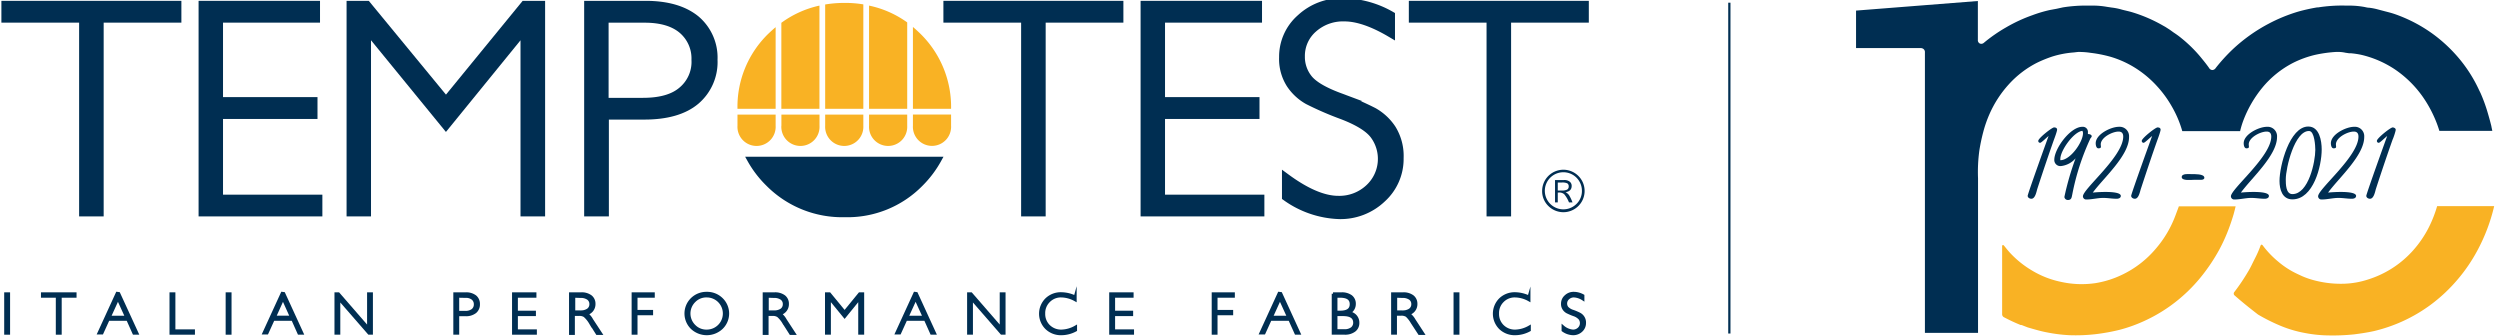
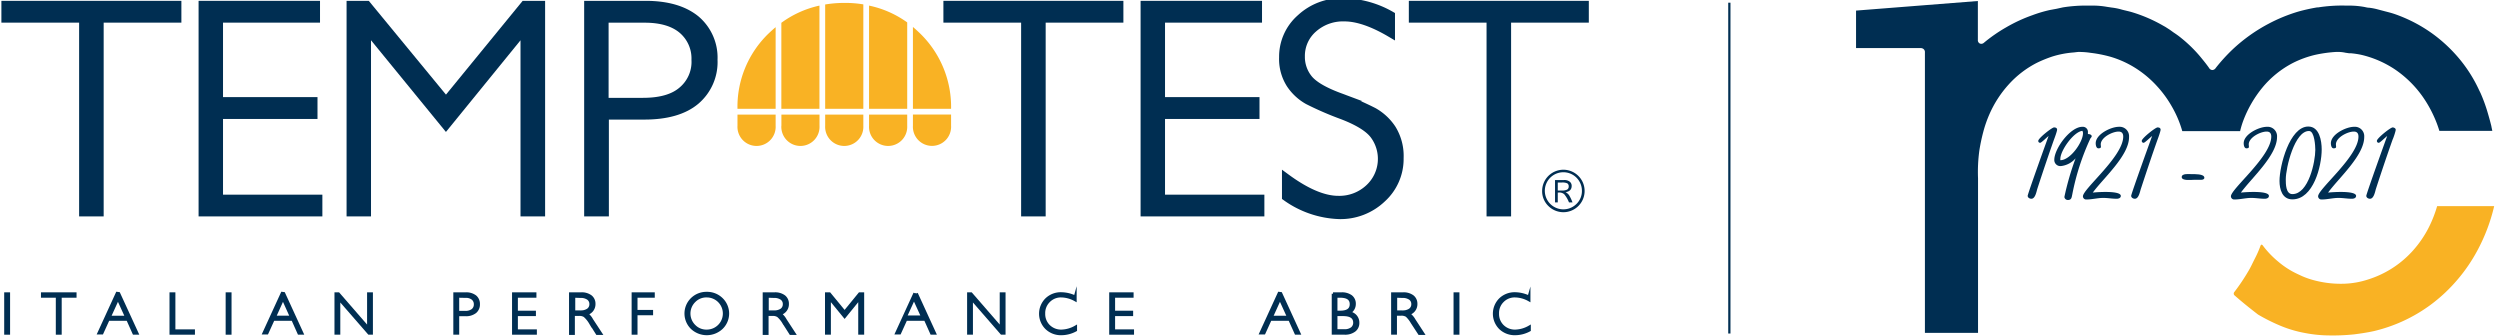
<svg xmlns="http://www.w3.org/2000/svg" id="Livello_1" data-name="Livello 1" width="446.15" height="60" viewBox="0 0 446.15 60">
  <defs>
    <style>.cls-1,.cls-2,.cls-3,.cls-4,.cls-6{fill:#002e52;}.cls-1,.cls-3,.cls-4,.cls-6{stroke:#002e52;stroke-miterlimit:10;}.cls-1{stroke-width:0.5px;}.cls-3{stroke-width:1.5px;}.cls-5{fill:#f9b224;}.cls-6{stroke-width:0.4px;}.cls-7{fill:none;}</style>
  </defs>
  <polygon class="cls-1" points="1.55 52.42 1.55 59.48 1 59.48 1 52.42 1.55 52.42 1.55 52.42" />
  <polygon class="cls-1" points="13.41 52.42 13.41 52.88 10.76 52.88 10.76 59.48 10.21 59.48 10.21 52.88 7.56 52.88 7.56 52.42 13.41 52.42 13.41 52.42" />
  <path class="cls-1" d="M21.2,52.37l3.27,7.11h-.58L22.78,57H19.32l-1.11,2.44h-.57l3.26-7.11Zm1.37,4.22-1.52-3.33-1.52,3.33Z" />
  <polygon class="cls-1" points="31.05 52.42 31.05 59.03 34.54 59.03 34.54 59.48 30.5 59.48 30.5 52.42 31.05 52.42 31.05 52.42" />
  <polygon class="cls-1" points="41.07 52.42 41.07 59.48 40.52 59.48 40.52 52.42 41.07 52.42 41.07 52.42" />
  <path class="cls-1" d="M50.65,52.37l3.26,7.11h-.57L52.23,57H48.77l-1.11,2.44h-.57l3.26-7.11ZM52,56.59,50.5,53.26,49,56.59Z" />
  <polygon class="cls-1" points="66.3 52.42 66.3 59.48 65.85 59.48 60.48 53.31 60.48 59.48 59.94 59.48 59.94 52.42 60.4 52.42 65.76 58.59 65.76 52.42 66.3 52.42 66.3 52.42" />
  <path class="cls-1" d="M81.15,52.42H83.1a2.62,2.62,0,0,1,1.71.5,1.7,1.7,0,0,1,.59,1.36,1.72,1.72,0,0,1-.6,1.39,2.63,2.63,0,0,1-1.75.51H81.7v3.3h-.55V52.42Zm.55.46v2.85H83a2.11,2.11,0,0,0,1.35-.38,1.31,1.31,0,0,0,.46-1.06,1.28,1.28,0,0,0-.45-1,1.91,1.91,0,0,0-1.29-.38Z" />
  <polygon class="cls-1" points="95.48 52.42 95.48 52.88 92.17 52.88 92.17 55.7 95.39 55.7 95.39 56.16 92.17 56.16 92.17 59.03 95.56 59.03 95.56 59.48 91.63 59.48 91.63 52.42 95.48 52.42 95.48 52.42" />
  <path class="cls-1" d="M101.87,52.42h1.81a2.67,2.67,0,0,1,1.74.49,1.64,1.64,0,0,1,.6,1.33A1.76,1.76,0,0,1,104.67,56a3,3,0,0,1,.94,1.08l1.6,2.44h-.65l-1.22-1.93a5.12,5.12,0,0,0-1-1.22,1.72,1.72,0,0,0-1-.24h-1v3.39h-.54V52.42Zm.54.46v2.76h1.18a2.2,2.2,0,0,0,1.36-.36,1.21,1.21,0,0,0,.48-1,1.19,1.19,0,0,0-.48-1,2.27,2.27,0,0,0-1.38-.36Z" />
  <polygon class="cls-1" points="116.6 52.42 116.6 52.88 113.52 52.88 113.52 55.56 116.3 55.56 116.3 56.01 113.52 56.01 113.52 59.48 112.97 59.48 112.97 52.42 116.6 52.42 116.6 52.42" />
  <path class="cls-1" d="M126.13,52.33a3.68,3.68,0,0,1,2.65,1.05,3.57,3.57,0,0,1,0,5.14,3.87,3.87,0,0,1-5.3,0,3.6,3.6,0,0,1,0-5.14,3.67,3.67,0,0,1,2.65-1.05Zm0,6.74a3.12,3.12,0,1,0,0-6.24,3,3,0,0,0-2.24.91,3.11,3.11,0,0,0,0,4.42,3,3,0,0,0,2.24.91Z" />
  <path class="cls-1" d="M136.39,52.42h1.81a2.67,2.67,0,0,1,1.74.49,1.64,1.64,0,0,1,.6,1.33A1.76,1.76,0,0,1,139.2,56a3.23,3.23,0,0,1,.94,1.08l1.59,2.44h-.64l-1.23-1.93a4.91,4.91,0,0,0-1-1.22,1.77,1.77,0,0,0-1-.24h-.95v3.39h-.55V52.42Zm.55.46v2.76h1.17a2.24,2.24,0,0,0,1.37-.36,1.22,1.22,0,0,0,.47-1,1.19,1.19,0,0,0-.48-1,2.27,2.27,0,0,0-1.38-.36Z" />
  <polygon class="cls-1" points="150.73 55.7 153.41 52.42 153.97 52.42 153.97 59.48 153.41 59.48 153.41 53.22 150.73 56.52 148.03 53.22 148.03 59.48 147.48 59.48 147.48 52.42 148.03 52.42 150.73 55.7 150.73 55.7" />
-   <path class="cls-1" d="M163.55,52.37l3.26,7.11h-.57L165.13,57h-3.46l-1.11,2.44H160l3.26-7.11Zm1.37,4.22-1.52-3.33-1.52,3.33Z" />
+   <path class="cls-1" d="M163.55,52.37l3.26,7.11h-.57L165.13,57h-3.46l-1.11,2.44H160l3.26-7.11m1.37,4.22-1.52-3.33-1.52,3.33Z" />
  <polygon class="cls-1" points="179.2 52.42 179.2 59.48 178.75 59.48 173.38 53.31 173.38 59.48 172.84 59.48 172.84 52.42 173.3 52.42 178.66 58.59 178.66 52.42 179.2 52.42 179.2 52.42" />
  <path class="cls-1" d="M191.89,52.92v.6a5.32,5.32,0,0,0-2.52-.69,3,3,0,0,0-2.2.9,3,3,0,0,0-.89,2.23,3,3,0,0,0,.89,2.23,3.13,3.13,0,0,0,2.27.88,5.36,5.36,0,0,0,2.52-.73v.57a5.35,5.35,0,0,1-2.51.66,3.7,3.7,0,0,1-2.68-1,3.61,3.61,0,0,1,0-5.17,3.67,3.67,0,0,1,2.61-1,5.87,5.87,0,0,1,2.49.59Z" />
  <polygon class="cls-1" points="202.05 52.42 202.05 52.88 198.75 52.88 198.75 55.7 201.97 55.7 201.97 56.16 198.75 56.16 198.75 59.03 202.13 59.03 202.13 59.48 198.2 59.48 198.2 52.42 202.05 52.42 202.05 52.42" />
-   <polygon class="cls-1" points="220.12 52.42 220.12 52.88 217.03 52.88 217.03 55.56 219.82 55.56 219.82 56.01 217.03 56.01 217.03 59.48 216.49 59.48 216.49 52.42 220.12 52.42 220.12 52.42" />
  <path class="cls-1" d="M228.58,52.37l3.26,7.11h-.57L230.15,57H226.7l-1.11,2.44H225l3.26-7.11Zm1.36,4.22-1.52-3.33-1.51,3.33Z" />
  <path class="cls-1" d="M237.89,52.42h1.47a2.74,2.74,0,0,1,1.75.48,1.64,1.64,0,0,1,.6,1.34,1.72,1.72,0,0,1-1,1.58,1.75,1.75,0,0,1,1.63,1.79,1.64,1.64,0,0,1-.63,1.36,2.73,2.73,0,0,1-1.74.51h-2.06V52.42Zm.54.46v2.81h.76c1.29,0,1.93-.47,1.93-1.41s-.65-1.4-2-1.4Zm0,3.27V59h1.46a2.12,2.12,0,0,0,1.38-.39,1.3,1.3,0,0,0,.47-1c0-1-.7-1.45-2.09-1.45Z" />
  <path class="cls-1" d="M248.55,52.42h1.81a2.67,2.67,0,0,1,1.74.49,1.64,1.64,0,0,1,.6,1.33A1.76,1.76,0,0,1,251.35,56a3.12,3.12,0,0,1,1,1.08l1.59,2.44h-.65L252,57.55a5.21,5.21,0,0,0-.95-1.22,1.77,1.77,0,0,0-1-.24h-1v3.39h-.54V52.42Zm.54.46v2.76h1.18a2.2,2.2,0,0,0,1.36-.36,1.21,1.21,0,0,0,.48-1,1.19,1.19,0,0,0-.48-1,2.27,2.27,0,0,0-1.38-.36Z" />
  <polygon class="cls-1" points="260.2 52.42 260.2 59.48 259.65 59.48 259.65 52.42 260.2 52.42 260.2 52.42" />
  <path class="cls-1" d="M272.87,52.92v.6a5.29,5.29,0,0,0-2.52-.69,3,3,0,0,0-2.2.9,3,3,0,0,0-.88,2.23,3,3,0,0,0,.89,2.23,3.11,3.11,0,0,0,2.27.88,5.33,5.33,0,0,0,2.51-.73v.57a5.34,5.34,0,0,1-2.5.66,3.72,3.72,0,0,1-2.69-1,3.63,3.63,0,0,1,0-5.17,3.7,3.7,0,0,1,2.62-1,5.87,5.87,0,0,1,2.48.59Z" />
-   <path class="cls-1" d="M282.5,52.77v.6a3.29,3.29,0,0,0-1.59-.54,1.51,1.51,0,0,0-1.06.39,1.26,1.26,0,0,0-.18,1.7,2.41,2.41,0,0,0,1.06.63,9.77,9.77,0,0,1,1.17.5,1.7,1.7,0,0,1,.89,1.59,1.8,1.8,0,0,1-.6,1.37,2.06,2.06,0,0,1-1.45.56,3.21,3.21,0,0,1-1.81-.62v-.64a3.12,3.12,0,0,0,1.78.76,1.51,1.51,0,0,0,1.06-.41,1.34,1.34,0,0,0,.43-1,1.32,1.32,0,0,0-.27-.81,2.45,2.45,0,0,0-1.09-.68,11.78,11.78,0,0,1-1.17-.5,1.71,1.71,0,0,1-.59-.55,1.54,1.54,0,0,1-.25-.92,1.71,1.71,0,0,1,.6-1.32,2,2,0,0,1,1.43-.55,3.45,3.45,0,0,1,1.64.44Z" />
  <path class="cls-2" d="M275.21,34.08a3.79,3.79,0,1,1,1.11,2.68,3.66,3.66,0,0,1-1.11-2.68Zm7.1,0a3.31,3.31,0,1,0-1,2.34,3.19,3.19,0,0,0,1-2.34Zm-4.84-1.95h1.65a1.55,1.55,0,0,1,1,.28.93.93,0,0,1,.36.78c0,.61-.36,1-1.09,1.1a2,2,0,0,1,.62.53,7.62,7.62,0,0,1,.62,1.3H280a5.34,5.34,0,0,0-.85-1.46,1.36,1.36,0,0,0-1-.3H278v1.76h-.49v-4ZM278,34h.66a2.12,2.12,0,0,0,1-.16.61.61,0,0,0,.29-.57.59.59,0,0,0-.27-.56,2.18,2.18,0,0,0-.93-.14H278V34Z" />
  <polygon class="cls-3" points="31.62 0.9 31.62 3.29 17.75 3.29 17.75 37.87 14.87 37.87 14.87 3.29 1 3.29 1 0.9 31.62 0.9 31.62 0.9" />
  <polygon class="cls-3" points="56.36 0.9 56.36 3.29 39.05 3.29 39.05 18.08 55.91 18.08 55.91 20.48 39.05 20.48 39.05 35.49 56.78 35.49 56.78 37.87 36.19 37.87 36.19 0.9 56.36 0.9 56.36 0.9" />
  <polygon class="cls-3" points="79.59 18.07 93.63 0.9 96.53 0.9 96.53 37.87 93.64 37.87 93.64 5.08 79.58 22.36 65.46 5.08 65.46 37.87 62.6 37.87 62.6 0.9 65.46 0.9 79.59 18.07 79.59 18.07" />
  <path class="cls-3" d="M105,.9h10.19c3.89,0,6.88.88,9,2.62a8.87,8.87,0,0,1,3.11,7.15,9,9,0,0,1-3.13,7.25q-3.14,2.67-9.2,2.67h-7.06V37.87H105V.9Zm2.86,2.39V18.21h6.88c3.08,0,5.43-.65,7-2a6.71,6.71,0,0,0,2.41-5.53A6.76,6.76,0,0,0,121.8,5.3q-2.35-2-6.75-2Z" />
  <polygon class="cls-3" points="199.73 0.9 199.73 3.29 185.86 3.29 185.86 37.87 182.98 37.87 182.98 3.29 169.11 3.29 169.11 0.9 199.73 0.9 199.73 0.9" />
  <polygon class="cls-3" points="224.47 0.9 224.47 3.29 207.16 3.29 207.16 18.08 224.02 18.08 224.02 20.48 207.16 20.48 207.16 35.49 224.89 35.49 224.89 37.87 204.3 37.87 204.3 0.9 224.47 0.9 224.47 0.9" />
  <path class="cls-3" d="M248.2,2.76V5.91q-4.81-2.84-8.28-2.84a8,8,0,0,0-5.57,2,6.49,6.49,0,0,0-2.23,5A6.21,6.21,0,0,0,233.44,14c.88,1.14,2.72,2.25,5.53,3.3a54.08,54.08,0,0,1,6.14,2.65A9.48,9.48,0,0,1,248.39,23a9.18,9.18,0,0,1,1.35,5.21,9.49,9.49,0,0,1-3.13,7.2A10.7,10.7,0,0,1,239,38.35a17.21,17.21,0,0,1-9.47-3.23V31.76q5.37,3.94,9.32,3.94a7.79,7.79,0,0,0,5.54-2.13,7.16,7.16,0,0,0,.86-9.47q-1.4-1.89-5.69-3.54a56.57,56.57,0,0,1-6.12-2.65A9.09,9.09,0,0,1,230.3,15a8.32,8.32,0,0,1-1.28-4.8,9.09,9.09,0,0,1,3.12-6.94A10.68,10.68,0,0,1,239.65.43a17.48,17.48,0,0,1,8.55,2.33Z" />
  <polygon class="cls-3" points="282.79 0.9 282.79 3.29 268.92 3.29 268.92 37.87 266.04 37.87 266.04 3.29 252.17 3.29 252.17 0.9 282.79 0.9 282.79 0.9" />
-   <path class="cls-4" d="M133.83,28.47a18.79,18.79,0,0,0,3.3,4.32,18.53,18.53,0,0,0,13.63,5.47,18.25,18.25,0,0,0,13.5-5.45,19,19,0,0,0,3.27-4.34Z" />
  <path class="cls-5" d="M154.07.78a20.06,20.06,0,0,0-3.33-.26,20.78,20.78,0,0,0-3.48.28V19.42h6.81V.78Z" />
  <path class="cls-5" d="M146.24,1a18,18,0,0,0-6.8,3.07V19.42h6.8V1Z" />
  <path class="cls-5" d="M162.92,4.79V19.42h6.81A18.26,18.26,0,0,0,164.23,6c-.43-.42-.86-.81-1.31-1.19Z" />
  <path class="cls-5" d="M155.09,1V19.42h6.81V4a17.91,17.91,0,0,0-6.81-3Z" />
  <path class="cls-5" d="M138.42,4.85c-.43.36-.85.74-1.26,1.13a18.15,18.15,0,0,0-5.55,13.44h6.81V4.85Z" />
  <path class="cls-5" d="M131.61,22.45h0a3.41,3.41,0,1,0,6.81,0v-2h-6.81v2Z" />
  <path class="cls-5" d="M139.44,22.45h0a3.41,3.41,0,1,0,6.81,0v-2h-6.8v2Z" />
  <path class="cls-5" d="M147.26,22.45h0a3.41,3.41,0,1,0,6.81,0v-2h-6.81v2Z" />
  <path class="cls-5" d="M155.09,22.45h0a3.41,3.41,0,1,0,6.81,0v-2h-6.81v2Z" />
  <path class="cls-5" d="M162.92,20.44v2a3.41,3.41,0,1,0,6.81,0v-2Z" />
  <line class="cls-6" x1="308.62" y1="0.48" x2="308.62" y2="59.52" />
  <path class="cls-7" d="M361,58.13a1.57,1.57,0,0,0-.28-.1Z" />
  <path class="cls-2" d="M400.35,21.49a20.91,20.91,0,0,1,3.4-5.86,17.48,17.48,0,0,1,5.49-4.42,18,18,0,0,1,4-1.44,24.16,24.16,0,0,1,3.63-.5l.26,0,.29,0a6.13,6.13,0,0,1,1.15.14l.61.09.3,0a15.58,15.58,0,0,1,1.85.27,18.3,18.3,0,0,1,6,2.57,19.31,19.31,0,0,1,5,4.88,21.62,21.62,0,0,1,2,3.5,19.82,19.82,0,0,1,1,2.64h9.45l-.12-.56-.06-.32h0s-.27-1.13-.76-2.75a27.8,27.8,0,0,0-1.11-3c-.06-.14-.13-.28-.2-.42s-.15-.31-.22-.46a25.14,25.14,0,0,0-3.52-5.48,26.55,26.55,0,0,0-4.31-4.08,26.24,26.24,0,0,0-7.06-3.76c-.57-.2-1.17-.35-1.75-.5l-1.25-.33a10.56,10.56,0,0,0-1.62-.32c-.28,0-.57-.08-.86-.14A15.49,15.49,0,0,0,419,1h-.36a27.36,27.36,0,0,0-4.94.32l-.19,0a33.28,33.28,0,0,0-3.26.72,28.72,28.72,0,0,0-5.42,2.21,29.35,29.35,0,0,0-6.41,4.58,31.32,31.32,0,0,0-3,3.3.77.77,0,0,1-.6.37.71.71,0,0,1-.58-.36c-.5-.72-1.06-1.4-1.64-2.1a24.35,24.35,0,0,0-3.31-3.23c-.43-.36-.91-.7-1.37-1l-.68-.49h0l-.81-.52L386,4.56a26.23,26.23,0,0,0-5.51-2.38c-.33-.1-.67-.18-1-.26s-.7-.16-1.05-.27a11.18,11.18,0,0,0-1.57-.3L376,1.22A14.28,14.28,0,0,0,373.36,1h-.67a26,26,0,0,0-4.56.32L367,1.57l-1.15.21a23.42,23.42,0,0,0-3.14.93A27.18,27.18,0,0,0,358,4.89a27.59,27.59,0,0,0-3.95,2.74.71.71,0,0,1-.46.19.67.67,0,0,1-.28-.06.65.65,0,0,1-.34-.64v0c0-.46,0-.92,0-1.37V.18s0,0,0,0L331.23,1.89v6.4c0,.06,0,.19,0,.29h11.5a.81.81,0,0,1,.6.22.75.75,0,0,1,.19.6v50H353V51.85c0-6.12,0-12.45,0-18.67,0-.45,0-.9,0-1.35a28.22,28.22,0,0,1,.24-5,32.8,32.8,0,0,1,.7-3.31A21.49,21.49,0,0,1,355,20.46a19.67,19.67,0,0,1,3.5-5.42,17.51,17.51,0,0,1,5-3.83,22.41,22.41,0,0,1,2.78-1.13,17,17,0,0,1,3.8-.72l.68-.08a4.59,4.59,0,0,1,.66,0,12.47,12.47,0,0,1,1.67.15,23.12,23.12,0,0,1,3.65.73,17.83,17.83,0,0,1,3.68,1.58,18.68,18.68,0,0,1,4.55,3.67,19.73,19.73,0,0,1,2.68,3.71,19.19,19.19,0,0,1,1.8,4.28h10.32A15.84,15.84,0,0,1,400.35,21.49Z" />
  <path class="cls-5" d="M433.52,40.43a19.3,19.3,0,0,1-3.07,4.47,17.92,17.92,0,0,1-7.92,5,15.21,15.21,0,0,1-4.07.73,18.42,18.42,0,0,1-5.13-.52,14.66,14.66,0,0,1-2.5-.83l-.88-.41a15.25,15.25,0,0,1-3.38-2.18,16.75,16.75,0,0,1-2.73-2.85c-.18-.26-.35-.23-.45.07a18.75,18.75,0,0,1-1,2.26c-.39.76-.74,1.56-1.19,2.29a35.63,35.63,0,0,1-2.45,3.64.43.43,0,0,0,.07.65c1.34,1.18,2.74,2.3,4.16,3.39l0,0a32.57,32.57,0,0,0,4,2,21.26,21.26,0,0,0,4.43,1.3,23.4,23.4,0,0,0,4.17.42,36.45,36.45,0,0,0,4.55-.19c1.16-.15,2.32-.32,3.46-.57a27.85,27.85,0,0,0,10.2-4.72,28.62,28.62,0,0,0,4.87-4.59,29.18,29.18,0,0,0,3.5-5.17,32,32,0,0,0,2.95-7.83H434.93A22.09,22.09,0,0,1,433.52,40.43Z" />
-   <path class="cls-5" d="M388.25,38.4a19.54,19.54,0,0,1-3.54,6A18,18,0,0,1,378.77,49a17.21,17.21,0,0,1-4.83,1.53,16.91,16.91,0,0,1-6.14-.23,16.44,16.44,0,0,1-5.13-2,17.58,17.58,0,0,1-4-3.22c-.35-.39-.68-.8-1-1.2-.07-.08-.14-.18-.27-.13s-.1.15-.1.24,0,.22,0,.33V54.59c0,.49,0,1,0,1.46a.6.6,0,0,0,.36.58A31.07,31.07,0,0,0,360.6,58l.14,0h0a1.57,1.57,0,0,1,.28.1l.85.33h0c1.14.33,2.27.67,3.44.89a27.56,27.56,0,0,0,4,.5,31.32,31.32,0,0,0,4.64-.18,35.34,35.34,0,0,0,4.23-.76,26.54,26.54,0,0,0,4.55-1.63,27.58,27.58,0,0,0,6.16-3.88,28.33,28.33,0,0,0,4.21-4.34A32.8,32.8,0,0,0,396,44.65a29.73,29.73,0,0,0,1.42-3c.45-1.1.83-2.21,1.17-3.34.14-.5.27-1,.38-1.49H388.84Z" />
  <path class="cls-2" d="M366.57,24.87c-1,2.81-2.07,6-3,8.86-.15.51-.37,1.74-1.05,1.74-.31,0-.66-.2-.66-.53s3.51-10.09,3.73-10.67c-.3.22-1.29,1.21-1.49,1.21a.32.32,0,0,1-.35-.35c0-.46,2.44-2.39,2.81-2.39s.55.15.55.41S366.66,24.65,366.57,24.87Z" />
  <path class="cls-2" d="M373.06,24.69a42.91,42.91,0,0,0-3.24,10c-.11.48-.11,1-.77,1a.62.62,0,0,1-.64-.54,49.33,49.33,0,0,1,2-6.9,4,4,0,0,1-2.57,1.38,1.08,1.08,0,0,1-1.23-1.11c0-2,2.86-5.89,5-5.89a.91.91,0,0,1,1,1l0,.29c.26,0,.68.09.68.42A.92.92,0,0,1,373.06,24.69Zm-1.33-.92a.78.78,0,0,0-.11-.42c-1.59.18-3.93,3.54-3.93,5a.93.93,0,0,0,0,.24C369.46,28.6,371.73,25.37,371.73,23.77Z" />
  <path class="cls-2" d="M373.48,34.37c.77-.09,5-.39,5,.59,0,.4-.44.51-.74.51-.79,0-1.61-.15-2.39-.15-1,0-2,.28-3,.28a.57.57,0,0,1-.63-.57c0-1.32,7.19-7.11,7.19-10.65,0-.59-.26-.9-.83-.9-1.12,0-3.18,1.06-3.18,2.29,0,.37.2.7-.42.7-.39,0-.48-.59-.48-.9,0-1.62,2.72-2.94,4.12-2.94a1.68,1.68,0,0,1,1.83,1.8C380,27.74,375.35,31.8,373.48,34.37Z" />
  <path class="cls-2" d="M385.05,24.87c-1,2.81-2.06,6-3,8.86-.16.51-.38,1.74-1.06,1.74-.31,0-.66-.2-.66-.53s3.52-10.09,3.74-10.67c-.31.22-1.3,1.21-1.5,1.21a.32.32,0,0,1-.35-.35c0-.46,2.44-2.39,2.81-2.39s.55.15.55.41S385.14,24.65,385.05,24.87Z" />
  <path class="cls-2" d="M393.39,31.72c0,.28-.31.37-.57.37l-1.3,0c-.46,0-2.17.22-2.17-.49s1.4-.52,1.82-.52S393.39,31,393.39,31.72Z" />
  <path class="cls-2" d="M399.91,34.37c.77-.09,5-.39,5,.59,0,.4-.44.51-.75.51-.79,0-1.6-.15-2.39-.15-1,0-2,.28-3,.28a.58.58,0,0,1-.64-.57c0-1.32,7.2-7.11,7.2-10.65,0-.59-.26-.9-.83-.9-1.12,0-3.19,1.06-3.19,2.29,0,.37.2.7-.41.7-.4,0-.49-.59-.49-.9,0-1.62,2.73-2.94,4.13-2.94a1.68,1.68,0,0,1,1.82,1.8C406.38,27.74,401.77,31.8,399.91,34.37Z" />
  <path class="cls-2" d="M414.33,26.67c0,3-1.49,8.91-5.23,8.91-1.82,0-2.3-1.8-2.3-3.29,0-2.68,1.8-9.71,5.14-9.71C413.93,22.58,414.33,25.15,414.33,26.67Zm-1.14.08c0-.63-.13-3.35-1.1-3.37-2.59-.07-4.17,6.56-4.17,8.62,0,.83,0,2.64,1.18,2.64C412,34.64,413.19,28.84,413.19,26.75Z" />
  <path class="cls-2" d="M415.47,34.37c.77-.09,5-.39,5,.59,0,.4-.44.51-.75.51-.79,0-1.6-.15-2.39-.15-1,0-2,.28-3,.28a.58.58,0,0,1-.64-.57c0-1.32,7.2-7.11,7.2-10.65,0-.59-.26-.9-.83-.9-1.12,0-3.19,1.06-3.19,2.29,0,.37.2.7-.41.7-.4,0-.49-.59-.49-.9,0-1.62,2.73-2.94,4.13-2.94a1.68,1.68,0,0,1,1.82,1.8C421.94,27.74,417.33,31.8,415.47,34.37Z" />
  <path class="cls-2" d="M427,24.87c-1,2.81-2.07,6-3,8.86-.15.51-.37,1.74-1.05,1.74-.31,0-.66-.2-.66-.53s3.51-10.09,3.73-10.67c-.31.22-1.29,1.21-1.49,1.21a.32.32,0,0,1-.35-.35c0-.46,2.43-2.39,2.81-2.39.22,0,.55.15.55.41S427.12,24.65,427,24.87Z" />
</svg>